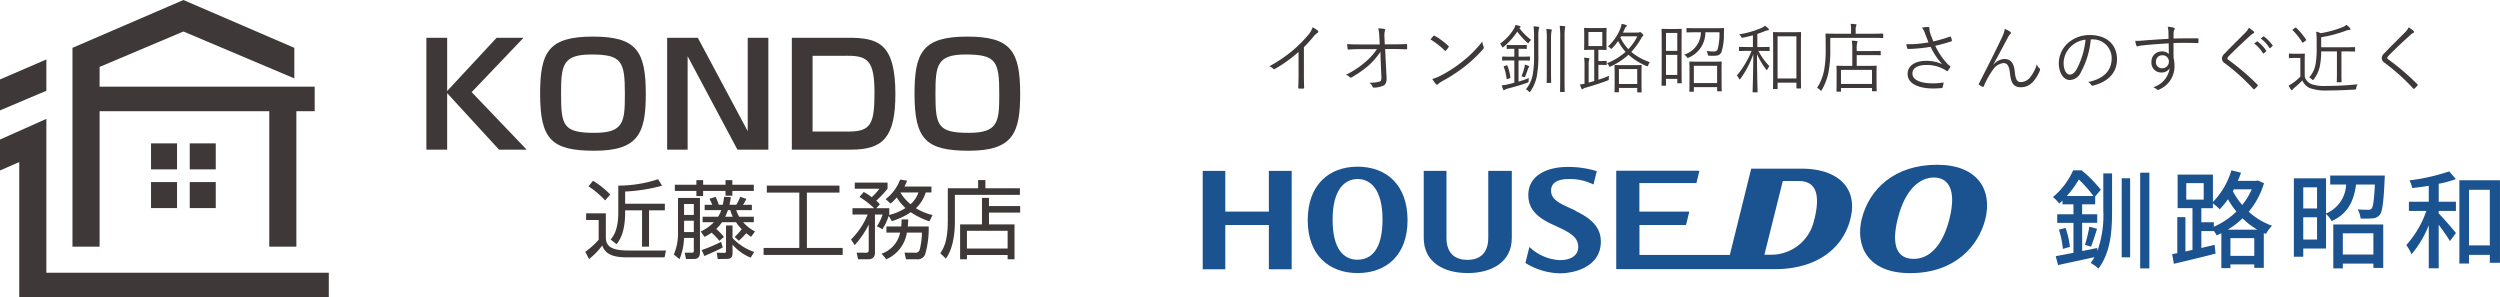
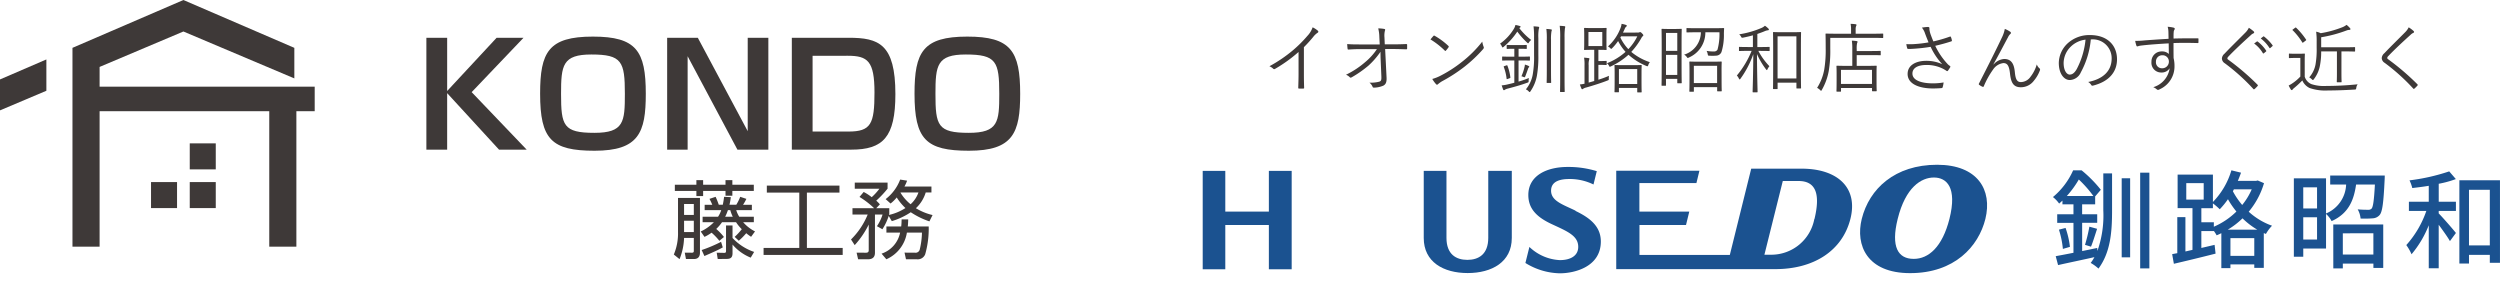
<svg xmlns="http://www.w3.org/2000/svg" width="365.232" height="43.435" viewBox="0 0 365.232 43.435">
  <g transform="translate(-114.602 -4949.682)">
    <g transform="translate(0 -2040)">
      <path d="M344.775,7020.46c-1.812-.885-3.572-1.406-3.572-2.917s1.583-1.708,2.677-1.708a7.85,7.85,0,0,1,3.52.8l.48-1.948a14.023,14.023,0,0,0-4.282-.614c-2.927,0-5.718,1.2-5.718,4.1,0,1.958,1.177,3.208,3.416,4.25s3.875,1.677,3.875,3.323c0,1.333-1.177,1.937-2.677,1.937a6.907,6.907,0,0,1-4.458-1.927l-.583,2.344a9.852,9.852,0,0,0,5.041,1.51c2.084,0,5.979-.916,5.979-4.646,0-2.406-1.916-3.6-3.7-4.468" fill="#1b5290" />
      <path d="M332.026,7014.648v9.781c0,2.416-1.417,3.218-3.053,3.218s-3.052-.8-3.052-3.218v-9.781H322.6v9.8c0,3.52,2.895,5.125,6.416,5.125s6.448-1.6,6.448-5.125v-9.8Z" fill="#1b5290" />
-       <path d="M312.942,7014.033c-4.166,0-7.291,2.635-7.291,7.812s3.177,7.73,7.291,7.73,7.292-2.542,7.292-7.73-3.125-7.812-7.292-7.812m0,13.594c-1.989,0-3.656-1.479-3.656-5.865s1.761-5.927,3.656-5.927,3.636,1.542,3.636,5.917-1.646,5.864-3.636,5.864" fill="#1b5290" />
      <path d="M397.6,7013.752c-6.167,0-9.917,3.51-11.01,7.916-.948,3.834.76,7.917,7.062,7.917,6.51,0,10-3.906,11-7.917,1.042-4.229-1.115-7.916-7.052-7.916m-3.427,13.75c-2.271,0-3.354-1.729-2.333-5.834,1.145-4.635,3.447-6.052,5.291-6.052s3.438,1.417,2.271,6.052c-1.042,4.1-3.052,5.834-5.208,5.834" fill="#1b5290" />
      <path d="M377.806,7014.325h-7.364l-3.125,12.6h-13.2v-4.375h6.8l.479-1.959h-7.291v-4.166h8.333l.437-1.8H350.723V7029h23.229c5.615,0,9.771-2.657,10.969-7.292s-1.906-7.385-7.115-7.385m1.855,7.364a6.4,6.4,0,0,1-6.25,5.208h-1.042l2.687-10.77h2.3c2.553,0,3.2,1.927,2.334,5.531" fill="#1b5290" />
      <path d="M299.974,7014.647v5.948h-6.365v-5.948h-3.3v14.375h3.3v-6.469h6.365v6.469h3.333v-14.375Z" fill="#1b5290" />
      <path d="M2.406-9.357a14.5,14.5,0,0,0,1.75-2.406A17.133,17.133,0,0,1,6.28-9.357ZM7.733-7.264a15.6,15.6,0,0,1-.859,5.936l-.031-.437c-.734.156-1.484.312-2.2.453V-5.436h2.2v-1.25H4.64V-8.139H6.545V-9.295l.828-.969a18.458,18.458,0,0,0-2.812-2.843H3.327A10.764,10.764,0,0,1,.375-9.2a4.408,4.408,0,0,1,.906.953c.172-.141.328-.3.484-.437v.547H3.374v1.453H1v1.25H3.374v4.374C2.39-.859,1.5-.7.781-.562l.344,1.3C2.593.406,4.561,0,6.436-.422a5.991,5.991,0,0,1-.547.844,6.088,6.088,0,0,1,1.14.828c1.8-2.437,1.984-5.5,1.984-8.5v-5.405H7.733ZM1.25-4.437a13.255,13.255,0,0,1,.578,2.812l1.031-.3a12.485,12.485,0,0,0-.64-2.765ZM5.936-1.953c.281-.672.594-1.7.89-2.609L5.7-4.874a23.537,23.537,0,0,1-.64,2.656ZM10.42-.391h1.234V-11.95H10.42Zm2.7-12.372V1.218h1.343V-12.763ZM25.916-4.437a11.481,11.481,0,0,0,2.156-1.656,10.953,10.953,0,0,0,2.156,1.656Zm.391,3.827V-3.2H29.79V-.609ZM23.885-5.514H22.058V-7.576h1.687v-.7a9.731,9.731,0,0,1,1,.859,11.628,11.628,0,0,0,1.2-1.468,12.31,12.31,0,0,0,1.234,1.8,10.751,10.751,0,0,1-3.3,2.218Zm-4.03-5.717H22.4v2.406H19.855Zm9.56.906a9.691,9.691,0,0,1-1.39,2.281,11.047,11.047,0,0,1-1.359-2l.141-.281Zm.875-1.3-.25.062H27.385c.172-.391.328-.8.469-1.2l-1.406-.344a11.133,11.133,0,0,1-2.7,4.624v-4H18.59v4.905h2.171v6.092L19.73-1.25V-6.264H18.543V-1q-.4.07-.75.141l.25,1.406C19.73.156,22-.391,24.135-.937l-.141-1.281-1.937.453V-4.233h1.828v-.016a5.308,5.308,0,0,1,.406.64c.234-.094.453-.2.687-.312V1.187h1.328V.64H29.79v.5h1.39V-3.937l.312.125a5.719,5.719,0,0,1,.89-1.2,10.062,10.062,0,0,1-3.405-2.046,11.625,11.625,0,0,0,2.234-4.171Zm16.9,7.717V-.8H42.725V-3.905ZM41.335,1.218h1.39v-.7h4.468v.64H48.63V-5.2h-7.3ZM36.945-3V-6.249H38.96V-3Zm2.015-7.623V-7.53H36.945v-3.093Zm1.921-1.718v1.312h2.328A4.773,4.773,0,0,1,40.272-6.8v-5.139h-4.7V-.484h1.375v-1.2h3.327V-6.733a3.71,3.71,0,0,1,.812,1.047c2.468-1.109,3.249-3.031,3.577-5.343h2.749c-.125,2.328-.266,3.265-.484,3.515a.632.632,0,0,1-.516.172c-.25,0-.859,0-1.515-.062a3.291,3.291,0,0,1,.422,1.343,14.936,14.936,0,0,0,1.765-.031,1.423,1.423,0,0,0,1.031-.5c.391-.469.562-1.812.719-5.171.016-.2.016-.578.016-.578Zm15.856,1.2a14.839,14.839,0,0,0,2.5-.687l-.969-1.125a29.062,29.062,0,0,1-5.8,1.312,5.764,5.764,0,0,1,.406,1.125c.765-.094,1.593-.187,2.406-.328v2.328H52.379V-7.17h2.546A14.5,14.5,0,0,1,52-2.187a7.233,7.233,0,0,1,.765,1.343,15.242,15.242,0,0,0,2.515-4.233V1.2h1.453V-5.155c.609.828,1.328,1.828,1.64,2.39l.875-1.187c-.359-.469-1.906-2.249-2.515-2.859V-7.17h2.515V-8.514H56.737Zm4.421,9v-8.123H64.2V-2.14Zm-1.406-9.513V.516h1.406V-.75H64.2V.406h1.484v-12.06Z" transform="translate(414.146 7027.671)" fill="#1b5290" />
      <path d="M6.457-5.8A19.9,19.9,0,0,0,7.832-7.315,2.655,2.655,0,0,1,8.448-7.9a.177.177,0,0,0,.044-.308A3.356,3.356,0,0,0,7.733-8.7a3.434,3.434,0,0,1-.759,1.243A18.511,18.511,0,0,1,4.84-5.335,20.277,20.277,0,0,1,1.419-3.014a1.968,1.968,0,0,1,.55.352.189.189,0,0,0,.253.044A20.966,20.966,0,0,0,5.676-5.1v3.256c0,.638-.022,1.3-.044,1.958,0,.1.022.132.11.132a6.171,6.171,0,0,0,.638,0c.088,0,.121-.033.11-.132-.022-.7-.033-1.331-.033-1.991Zm11.2,1.507L17.776-1.5c.022.561-.066.671-.341.748a4.817,4.817,0,0,1-1.408.132,1.465,1.465,0,0,1,.462.6c.033.1.077.132.22.132a3.725,3.725,0,0,0,1.342-.286c.341-.176.517-.484.484-1.166l-.209-4.191h1.089c.671,0,1.243.022,1.98.044.1,0,.143-.033.143-.121v-.539c0-.077-.044-.11-.143-.11-.737.033-1.276.044-1.991.044H18.271l-.044-1.023a3.011,3.011,0,0,1,.066-.968c.055-.11.055-.22-.066-.253a4.825,4.825,0,0,0-.913-.088,5.461,5.461,0,0,1,.165,1.276L17.534-6.2H14.751c-.638,0-1.3,0-1.969-.055.011.22.033.517.055.66.011.11.044.154.132.143.594-.044,1.221-.066,1.793-.066h2.365A8.893,8.893,0,0,1,15.389-3.6a12.567,12.567,0,0,1-2.783,1.826,1.581,1.581,0,0,1,.539.352c.088.1.165.1.319.011a16.019,16.019,0,0,0,2.431-1.7,11.277,11.277,0,0,0,1.749-2.013Zm7.293-2.64A11.421,11.421,0,0,1,27.038-5.3c.077.077.11.066.176-.011a4.438,4.438,0,0,0,.374-.473c.055-.088.044-.132-.033-.209a10.148,10.148,0,0,0-1.98-1.463.133.133,0,0,0-.2.022C25.256-7.3,25.091-7.106,24.948-6.93Zm.264,5.775a4.129,4.129,0,0,0,.539.748.18.18,0,0,0,.3.011,4.1,4.1,0,0,1,.6-.429,22.844,22.844,0,0,0,3.3-2.145A20.307,20.307,0,0,0,32.626-5.5c.132-.154.143-.242.077-.385a3.292,3.292,0,0,1-.187-.726,17.167,17.167,0,0,1-2.97,2.959,18.672,18.672,0,0,1-3.179,2.046A6.136,6.136,0,0,1,25.212-1.155Zm14.267-3.19c0-.077-.011-.088-.088-.088s-.319.022-1.144.022h-.429V-5.566h.165c.693,0,.891.022.946.022.077,0,.088-.011.088-.088v-.407c0-.077-.011-.088-.088-.088-.055,0-.253.022-.946.022h-.869c-.693,0-.88-.022-.946-.022s-.088.011-.088.088v.407c0,.077.011.088.088.088s.253-.022.946-.022H37.2v1.155h-.55c-.825,0-1.078-.022-1.144-.022s-.088.011-.088.088v.418c0,.077.011.088.088.088s.319-.022,1.144-.022h.55V-.605c-.275.077-.55.143-.836.209a5.6,5.6,0,0,1-1.012.176c.066.2.132.407.209.594.033.088.077.11.132.11a.25.25,0,0,0,.132-.066,1.3,1.3,0,0,1,.407-.165c1.2-.319,1.991-.539,2.849-.858.2-.066.209-.066.209-.275a2.478,2.478,0,0,1,.033-.418,12.322,12.322,0,0,1-1.507.528V-3.861h.429c.825,0,1.078.022,1.144.022s.088-.011.088-.088ZM43.9-1.122c0,1.2-.022,1.716-.022,1.782s.011.088.077.088h.517c.077,0,.088-.011.088-.088s-.022-.583-.022-1.782V-7.183a10.226,10.226,0,0,1,.055-1.375.89.89,0,0,0,.044-.209c0-.055-.044-.088-.11-.1-.187-.022-.44-.044-.7-.055a12.366,12.366,0,0,1,.077,1.76ZM40.084-4.653a14.731,14.731,0,0,1-.2,2.871,4.661,4.661,0,0,1-1,2.145,1.186,1.186,0,0,1,.407.286c.066.077.11.11.143.11s.088-.044.143-.143A5.817,5.817,0,0,0,40.5-1.639a16.009,16.009,0,0,0,.209-3.014V-7.117a6.392,6.392,0,0,1,.066-1.342.84.84,0,0,0,.055-.231c0-.055-.066-.088-.132-.1-.209-.022-.44-.044-.693-.055a12.325,12.325,0,0,1,.077,1.7Zm1.859,2.2c0,1.21-.022,1.738-.022,1.793,0,.077.011.088.088.088h.484c.077,0,.088-.011.088-.088,0-.055-.022-.583-.022-1.793V-6.875A6.576,6.576,0,0,1,42.625-8.1a.987.987,0,0,0,.055-.209c0-.044-.055-.077-.121-.088a5.308,5.308,0,0,0-.682-.066,10.768,10.768,0,0,1,.066,1.595Zm-2.277-4.4A9.234,9.234,0,0,1,37.928-8.58a.3.3,0,0,1,.088-.077q.1-.066.1-.132c0-.033-.044-.077-.11-.1a4.287,4.287,0,0,0-.649-.154,1.766,1.766,0,0,1-.231.572,7.218,7.218,0,0,1-2.013,2.156,1.376,1.376,0,0,1,.253.385c.044.11.077.165.121.165s.077-.033.154-.088a10.15,10.15,0,0,0,1.991-2.222,11.5,11.5,0,0,0,1.43,1.6c.077.077.121.11.154.11s.077-.055.143-.165A1.413,1.413,0,0,1,39.666-6.853ZM35.75-3.036c-.1.033-.121.055-.088.132a7.063,7.063,0,0,1,.407,1.694c.011.088.033.1.143.055l.275-.1c.132-.044.143-.066.132-.143a6.84,6.84,0,0,0-.429-1.694c-.033-.088-.055-.077-.154-.044Zm3.63.088c0-.044-.022-.066-.1-.11a2.964,2.964,0,0,0-.539-.2,1.74,1.74,0,0,1-.066.407,7.306,7.306,0,0,1-.44,1.309.973.973,0,0,1,.286.088c.187.077.209.077.286-.1.154-.4.286-.759.385-1.056.044-.132.066-.187.121-.231A.134.134,0,0,0,39.38-2.948Zm10.1-.264h.374c.495,0,.693.022.748.022.077,0,.088-.011.088-.088v-.429c0-.077-.011-.088-.088-.088-.055,0-.253.022-.748.022h-.374V-5.412h.077c.737,0,.968.022,1.023.022.088,0,.1-.011.1-.088,0-.055-.022-.286-.022-.935V-7.579c0-.649.022-.88.022-.946s-.011-.088-.1-.088c-.055,0-.286.022-1.023.022H48.51c-.726,0-.968-.022-1.034-.022s-.088.011-.088.088.022.3.022.946v1.166c0,.649-.022.88-.022.935,0,.077.011.088.088.088s.308-.022,1.034-.022h.363V-.858l-.814.231V-3.146a2.374,2.374,0,0,1,.055-.77.587.587,0,0,0,.055-.2c0-.044-.044-.077-.121-.088-.2-.022-.418-.055-.66-.066a5.679,5.679,0,0,1,.066,1.122V-.462a5.817,5.817,0,0,1-.682.11c.066.187.143.4.231.594.033.066.066.1.11.1a.194.194,0,0,0,.143-.066A1.206,1.206,0,0,1,47.674.1C48.84-.231,49.929-.583,50.8-.924c.209-.077.209-.077.2-.308a1.563,1.563,0,0,1,.033-.385,15.394,15.394,0,0,1-1.551.572Zm.572-2.75H48.026V-8.019H50.05Zm5.731,3.9c0-.715.022-.979.022-1.045s-.011-.088-.088-.088-.341.022-1.188.022H53.108c-.836,0-1.122-.022-1.188-.022s-.088.011-.088.088.022.33.022,1.155v.836c0,1.518-.022,1.76-.022,1.826s.011.077.088.077h.473c.077,0,.088-.011.088-.077V.154h2.673V.726c0,.066.011.077.088.077h.473c.077,0,.088-.011.088-.077s-.022-.3-.022-1.837ZM55.154-.418H52.481V-2.6h2.673ZM53.075-7.931c.088-.187.176-.363.264-.572a.68.68,0,0,1,.2-.286.187.187,0,0,0,.088-.143c0-.055-.022-.077-.1-.11a3.376,3.376,0,0,0-.66-.165,2.347,2.347,0,0,1-.143.583,6.881,6.881,0,0,1-1.848,2.717,1.074,1.074,0,0,1,.319.231c.077.077.11.121.154.121s.077-.033.154-.11A7.241,7.241,0,0,0,52.36-6.7a7.443,7.443,0,0,0,1.089,1.584,8.957,8.957,0,0,1-2.717,1.661,1.242,1.242,0,0,1,.286.341c.055.132.088.176.132.176a.519.519,0,0,0,.154-.055,10.365,10.365,0,0,0,2.574-1.7,9.141,9.141,0,0,0,2.585,1.628.706.706,0,0,0,.176.055c.055,0,.088-.044.132-.176A1.2,1.2,0,0,1,57-3.608a8.388,8.388,0,0,1-2.717-1.5,10.408,10.408,0,0,0,1.474-2.024c.088-.154.11-.209.187-.253a.178.178,0,0,0,.1-.154c0-.066-.055-.143-.187-.275-.143-.154-.2-.187-.275-.187a.163.163,0,0,0-.1.022.557.557,0,0,1-.264.044Zm2.09.55a7.263,7.263,0,0,1-1.309,1.87A6.579,6.579,0,0,1,52.69-7.216l.1-.165Zm6.468,1.265c0-1.716.022-2.222.022-2.277,0-.077-.011-.088-.088-.088s-.275.022-.957.022h-.869c-.671,0-.88-.022-.946-.022s-.088.011-.088.088c0,.055.022.594.022,2.629V-3.74c0,2.915-.022,3.432-.022,3.487,0,.077.011.088.088.088h.473c.077,0,.088-.011.088-.088v-.913h1.65v.55c0,.077.011.088.088.088h.473c.077,0,.088-.011.088-.088,0-.055-.022-.539-.022-3.311Zm-.627,4.367h-1.65V-4.675h1.65Zm0-3.509h-1.65V-7.876h1.65Zm6.468,2.8c0-.814.022-1.089.022-1.144,0-.088-.011-.1-.1-.1-.055,0-.374.022-1.32.022H64.2c-.957,0-1.276-.022-1.342-.022s-.088.011-.088.1c0,.055.022.33.022,1.3v.957c0,1.639-.022,1.9-.022,1.969s.011.088.088.088h.484c.077,0,.088-.011.088-.088V.033h3.4V.561c0,.077.011.088.1.088H67.4c.088,0,.1-.011.1-.088,0-.055-.022-.33-.022-1.947ZM66.825-.561h-3.4V-3.08h3.4Zm-2.97-8.008c-1.034,0-1.364-.022-1.419-.022-.077,0-.088.011-.088.088v.462c0,.077.011.088.088.088.055,0,.385-.022,1.419-.022h.6a3.462,3.462,0,0,1-2.453,3.267,1.137,1.137,0,0,1,.374.319c.077.11.11.165.165.165A.383.383,0,0,0,62.7-4.29a3.975,3.975,0,0,0,2.409-3.685h2.057a8.6,8.6,0,0,1-.286,2.541.584.584,0,0,1-.528.264,6.151,6.151,0,0,1-1.067-.088,1.343,1.343,0,0,1,.165.473c.044.209.044.231.264.231a6.38,6.38,0,0,0,1.023-.011.86.86,0,0,0,.726-.528A8.4,8.4,0,0,0,67.815-7.8c.011-.22.011-.451.033-.693,0-.077-.022-.1-.1-.1-.055,0-.407.022-1.441.022ZM79.068-5.577c0-1.771.022-2.288.022-2.343,0-.077-.011-.088-.088-.088-.055,0-.352.022-1.221.022H76.3c-.869,0-1.155-.022-1.221-.022s-.088.011-.088.088c0,.055.022.583.022,2.618v2.035c0,2.937-.022,3.432-.022,3.5s.011.088.088.088h.495c.077,0,.088-.011.088-.088V-.616h2.75V.143c0,.077.011.088.088.088H79c.077,0,.088-.011.088-.088,0-.055-.022-.55-.022-3.443Zm-.66,4.345h-2.75V-7.381h2.75ZM74.5-5.753c0-.077-.011-.088-.088-.088s-.352.022-1.309.022h-.4V-7.733c.374-.132.726-.253,1.034-.385a1.711,1.711,0,0,1,.473-.143c.121-.011.176-.033.176-.1s-.022-.11-.1-.187a3.729,3.729,0,0,0-.473-.385,1.749,1.749,0,0,1-.495.319,13.361,13.361,0,0,1-3.267.935,1.292,1.292,0,0,1,.264.33c.1.187.1.187.319.154.495-.1.968-.209,1.419-.341v1.716h-.649c-.946,0-1.243-.022-1.309-.022s-.077.011-.077.088v.429c0,.077,0,.088.077.088s.363-.022,1.309-.022h.462a13.715,13.715,0,0,1-2.156,3.6,1.69,1.69,0,0,1,.3.451c.044.077.077.121.11.121s.077-.044.121-.11a13.936,13.936,0,0,0,1.87-3.586c-.011,2.849-.1,5.324-.1,5.489,0,.077.011.088.088.088h.55c.077,0,.088-.011.088-.088,0-.165-.077-2.585-.088-5.5a11.181,11.181,0,0,0,1.32,2.233c.055.066.088.11.121.11s.055-.044.1-.132a1.982,1.982,0,0,1,.275-.44,9.8,9.8,0,0,1-1.617-2.233h.253c.957,0,1.243.022,1.309.022s.088-.011.088-.088Zm16.225.583c0-.077-.011-.088-.088-.088-.055,0-.352.022-1.287.022H87.219V-5.5a3.721,3.721,0,0,1,.055-.88.562.562,0,0,0,.066-.22c0-.044-.055-.077-.132-.088a5.241,5.241,0,0,0-.7-.066,8.172,8.172,0,0,1,.066,1.276v2.409h-.737c-1.056,0-1.419-.022-1.485-.022S84.26-3.08,84.26-3s.022.308.022,1.089v.77c0,1.463-.022,1.694-.022,1.76s.011.077.088.077h.5c.066,0,.077,0,.077-.077V.165h4.532V.55c0,.077.011.088.088.088h.506c.077,0,.088-.011.088-.088,0-.055-.022-.3-.022-1.738v-.869c0-.638.022-.891.022-.946,0-.077-.011-.088-.088-.088s-.429.022-1.5.022H87.219V-4.642h2.134c.935,0,1.232.022,1.287.022.077,0,.088-.011.088-.088ZM89.452-.429H84.92V-2.486h4.532ZM91.091-7.7c0-.077-.011-.088-.077-.088s-.429.022-1.54.022H87.065v-.561a1.44,1.44,0,0,1,.055-.528.389.389,0,0,0,.066-.209c0-.044-.044-.077-.132-.088a4.875,4.875,0,0,0-.726-.055,4.39,4.39,0,0,1,.066.891v.55H84.315c-1.1,0-1.507-.022-1.562-.022-.077,0-.088.011-.088.088s.022.638.022,2.035a17.378,17.378,0,0,1-.209,3.124A7.436,7.436,0,0,1,81.433.143a1.683,1.683,0,0,1,.44.319c.077.077.121.121.143.121s.055-.055.11-.143a8.634,8.634,0,0,0,1-2.717,17.469,17.469,0,0,0,.231-3.3V-7.161h6.116c1.111,0,1.474.022,1.54.022s.077-.011.077-.088Zm6.622,1.2a18.412,18.412,0,0,1-2.156.253,8.992,8.992,0,0,1-1.089,0,3.342,3.342,0,0,0,.121.572c.033.088.055.132.132.132.275.011.605-.011.935-.033.759-.055,1.518-.132,2.365-.275a9.673,9.673,0,0,0,1.694,2.541,5.449,5.449,0,0,0-2.332-.495c-1.518,0-2.728.638-2.728,1.914,0,1.474,1.694,2.123,3.707,2.123.484,0,1.067-.033,1.265-.055.088-.022.11-.033.143-.11a3.725,3.725,0,0,0,.143-.715,8.7,8.7,0,0,1-1.584.132c-1.606,0-2.97-.418-2.97-1.43,0-.781.726-1.254,2.046-1.254a5.226,5.226,0,0,1,2.5.594c.132.077.253.143.4.242.066.044.088.066.132.066s.088-.044.143-.11c.077-.11.209-.308.286-.44a.222.222,0,0,0,.033-.121c0-.033-.022-.066-.077-.1a1.8,1.8,0,0,1-.3-.242A10.472,10.472,0,0,1,98.692-6c.891-.209,1.694-.429,2.376-.66.055-.022.066-.066.055-.143a2.31,2.31,0,0,0-.143-.484c-.033-.077-.088-.077-.154-.055a19.2,19.2,0,0,1-2.409.7c-.143-.341-.242-.594-.363-.924a3.753,3.753,0,0,1-.2-.737,1.331,1.331,0,0,1-.011-.286c0-.1-.077-.165-.231-.165a6.731,6.731,0,0,0-.869.1,2.648,2.648,0,0,1,.462.858C97.4-7.271,97.526-6.963,97.713-6.5Zm9.482,3.2c.649-1.155,1.386-2.563,2.145-3.982a1.423,1.423,0,0,1,.33-.451.19.19,0,0,0-.022-.319,4.021,4.021,0,0,0-.792-.418,4.835,4.835,0,0,1-.429,1.265c-.759,1.617-1.925,3.938-3.344,6.71-.044.077-.044.132.022.187a2.156,2.156,0,0,0,.484.286c.1.044.154.033.2-.077A12.356,12.356,0,0,1,107.14-2.53a2.111,2.111,0,0,1,1.518-.946c.583,0,.836.429.957,1.54.143,1.342.517,1.991,1.573,1.991a2.374,2.374,0,0,0,1.925-.968,5,5,0,0,0,.869-1.5c.044-.132.033-.22-.055-.286a1.408,1.408,0,0,1-.4-.583,5.305,5.305,0,0,1-.924,1.815A1.757,1.757,0,0,1,111.2-.7c-.616,0-.792-.539-.88-1.474-.11-1.111-.462-1.9-1.551-1.9a2.241,2.241,0,0,0-1.551.8Zm14.432-3.641a2.751,2.751,0,0,1,2.838,2.783c0,1.837-1.254,3.014-3.432,3.443a1.279,1.279,0,0,1,.429.407.218.218,0,0,0,.286.121c2.387-.6,3.5-2.046,3.5-3.839,0-2.1-1.463-3.542-3.927-3.542a4.69,4.69,0,0,0-3.3,1.221A4,4,0,0,0,116.743-3.5c0,1.6.781,2.5,1.606,2.5a1.834,1.834,0,0,0,1.617-1.133,12.28,12.28,0,0,0,1.452-4.807Zm-.979.044a11.68,11.68,0,0,1-1.287,4.3c-.319.561-.649.8-1.023.8-.4,0-.891-.517-.891-1.716A3.41,3.41,0,0,1,118.5-5.885,3.706,3.706,0,0,1,120.648-6.9Zm16.5-.077c0-.11-.022-.121-.121-.121-1.221,0-2.3,0-3.52.033,0-.484,0-.693.022-.935a.644.644,0,0,1,.077-.3.41.41,0,0,0,.077-.2c0-.077-.077-.132-.2-.165a5.551,5.551,0,0,0-.836-.121,2.919,2.919,0,0,1,.11.737c.011.352.011.572.022,1.023-1.463.088-2.6.165-3.487.231a9.839,9.839,0,0,1-1.386.066,3.581,3.581,0,0,0,.176.7.129.129,0,0,0,.132.11c.088,0,.22-.077.484-.11,1.045-.132,2.53-.242,4.1-.33.011.517.011,1.012.022,1.551a1.388,1.388,0,0,0-1.034-.374,1.474,1.474,0,0,0-1.507,1.529,1.418,1.418,0,0,0,1.452,1.551,1.361,1.361,0,0,0,1.21-.627,3.384,3.384,0,0,1-2.4,2.772,1.637,1.637,0,0,1,.506.308.319.319,0,0,0,.2.088.577.577,0,0,0,.253-.1,3.643,3.643,0,0,0,2.145-3.4,4.694,4.694,0,0,0-.132-1.155c-.011-.737-.011-1.5-.011-2.189,1.243-.044,2.321-.033,3.5,0,.11,0,.143-.011.143-.11Zm-5.3,2.354a.919.919,0,0,1,.979.935.97.97,0,0,1-1,.968.87.87,0,0,1-.891-.946A.908.908,0,0,1,131.846-4.62Zm12.661-4.015a2.582,2.582,0,0,1-.484.682c-.979.99-2.178,2.156-3.069,3.1a1.017,1.017,0,0,0-.385.715.861.861,0,0,0,.429.693A29.271,29.271,0,0,1,145.145.286c.077.1.121.088.209.022a4.973,4.973,0,0,0,.418-.418c.088-.11.066-.132-.011-.22a35.5,35.5,0,0,0-4.246-3.63c-.1-.066-.143-.121-.143-.2a.415.415,0,0,1,.154-.275c.825-.88,2.167-2.123,3.245-3.1a1.321,1.321,0,0,1,.407-.286.163.163,0,0,0,.11-.143.232.232,0,0,0-.077-.143A5.083,5.083,0,0,0,144.507-8.635Zm.77,2.3a4.749,4.749,0,0,1,1.276,1.408.088.088,0,0,0,.143.022l.319-.264a.079.079,0,0,0,.022-.121,5.338,5.338,0,0,0-1.243-1.331.085.085,0,0,0-.11-.011Zm.968-.737A5.254,5.254,0,0,1,147.51-5.7c.044.066.088.066.132.022l.3-.264c.055-.044.066-.077.033-.132a6.322,6.322,0,0,0-1.254-1.287c-.044-.033-.077-.022-.121.011ZM160.028-5.72c0-.077-.011-.088-.088-.088-.055,0-.385.022-1.4.022h-3.465V-7.249a19.225,19.225,0,0,0,3.729-1,1.3,1.3,0,0,1,.418-.077c.088-.011.132-.066.132-.11s-.011-.077-.066-.143a3.536,3.536,0,0,0-.506-.484,2.435,2.435,0,0,1-.561.33,15.414,15.414,0,0,1-3.212.891,2.661,2.661,0,0,0-.671-.22,9.783,9.783,0,0,1,.077,1.408v.946a12.743,12.743,0,0,1-.165,2.42,3.906,3.906,0,0,1-.924,1.9,1.539,1.539,0,0,1,.374.275c.077.077.121.11.165.11s.077-.033.143-.121a4.7,4.7,0,0,0,.847-1.793,10.4,10.4,0,0,0,.22-2.266h2.3v3.157c0,.847-.022,1.2-.022,1.265s.011.088.088.088h.528c.077,0,.088-.011.088-.088s-.022-.418-.022-1.265V-5.181h.506c1.012,0,1.342.022,1.4.022.077,0,.088-.011.088-.088Zm-7.359,1.969c0-.682.022-.968.022-1.023,0-.077-.011-.088-.088-.088-.055,0-.22.022-.792.022h-.594c-.572,0-.715-.022-.77-.022-.077,0-.088.011-.088.088v.484c0,.077.011.088.088.088.055,0,.2-.022.77-.022h.814v2.717a6.532,6.532,0,0,1-1.034.9,5.411,5.411,0,0,1-.671.407,4.081,4.081,0,0,0,.319.583.159.159,0,0,0,.132.088c.044,0,.088-.022.132-.1a1.534,1.534,0,0,1,.231-.22,14.061,14.061,0,0,0,1.177-1.089,2.232,2.232,0,0,0,1.056,1.1,7.008,7.008,0,0,0,2.706.363c1.111,0,2.431-.044,3.861-.132.22-.011.22-.022.264-.253a1.1,1.1,0,0,1,.2-.517,45.879,45.879,0,0,1-4.587.242,5.834,5.834,0,0,1-2.189-.275,1.733,1.733,0,0,1-.957-1.078Zm-1.683-4.675c-.121.088-.143.11-.066.165a9.4,9.4,0,0,1,1.386,1.749c.055.088.066.088.209-.022l.275-.209c.11-.088.121-.1.077-.165a10.258,10.258,0,0,0-1.441-1.727c-.066-.055-.088-.055-.187.022ZM167.86-8.7a2.582,2.582,0,0,1-.484.682c-.979.99-2.178,2.156-3.069,3.1a1.017,1.017,0,0,0-.385.715.861.861,0,0,0,.429.693A29.272,29.272,0,0,1,168.5.22c.077.1.121.088.209.022a4.973,4.973,0,0,0,.418-.418c.088-.11.066-.132-.011-.22a35.506,35.506,0,0,0-4.246-3.63c-.1-.066-.143-.121-.143-.2a.415.415,0,0,1,.154-.275c.825-.88,2.167-2.123,3.245-3.1a1.321,1.321,0,0,1,.407-.286.163.163,0,0,0,.11-.143.232.232,0,0,0-.077-.143A5.085,5.085,0,0,0,167.86-8.7Z" transform="translate(298.635 7002.374)" fill="#3e3938" />
    </g>
    <g transform="translate(0 -2040)">
      <path d="M187.155,6995.2h3.932l-7.577,7.943,8.034,8.4h-4.039l-7.576-8.255v8.255h-3.036V6995.2h3.036v7.777Z" fill="#3e3938" />
      <path d="M208.948,7003.389c0,5.682-1.028,8.315-7.491,8.315-6.287,0-7.948-1.659-7.948-8.337,0-6.077,1.223-8.338,7.708-8.338C207.572,6995.029,208.948,6997.126,208.948,7003.389ZM201,6997.643c-4.214,0-4.432,1.577-4.432,5.746,0,4.646.327,5.7,4.87,5.7,4.321,0,4.453-1.617,4.453-5.7C205.89,6998.659,205.453,6997.643,201,6997.643Z" fill="#3e3938" />
      <path d="M216.546,6995.2l7.292,13.647V6995.2h3.015v16.344h-4.519l-7.273-13.648v13.648h-2.992V6995.2Z" fill="#3e3938" />
      <path d="M238.6,6995.2c4.368,0,6.812.891,6.812,8.233,0,6.306-1.811,8.111-6.462,8.111h-8.668V6995.2Zm-5.285,2.633V7008.9h5.243c3.295,0,3.8-1.12,3.8-5.7,0-4.6-.983-5.371-3.908-5.371Z" fill="#3e3938" />
      <path d="M263.643,7003.389c0,5.682-1.025,8.315-7.489,8.315-6.286,0-7.947-1.659-7.947-8.337,0-6.077,1.223-8.338,7.708-8.338C262.27,6995.029,263.643,6997.126,263.643,7003.389Zm-7.947-5.746c-4.214,0-4.431,1.577-4.431,5.746,0,4.646.326,5.7,4.87,5.7,4.321,0,4.453-1.617,4.453-5.7C260.588,6998.659,260.151,6997.643,255.7,6997.643Z" fill="#3e3938" />
-       <path d="M203.112,7020.844v3.534c0,1.449,1.109,1.9,3.319,1.9H211.9l-.213,1h-5.217c-1.286,0-3.308,0-3.882-1.736a9.963,9.963,0,0,1-1.936,1.985l-.536-1.073a10.764,10.764,0,0,0,1.947-1.748v-2.883h-1.834v-.975Zm-.1-1.883a13.46,13.46,0,0,0-2.435-2.06l.661-.811a12.389,12.389,0,0,1,2.51,2.009Zm2.92.486h5.8v.961h-2.31v5.306H208.4v-5.306h-2.472v.351c0,2.944-.836,4.067-1.249,4.6l-.861-.674c.412-.536,1.111-1.435,1.111-3.943V7016.8a18.766,18.766,0,0,0,5.817-.935l.575.948a24.441,24.441,0,0,1-5.393.849Z" fill="#3e3938" />
      <path d="M216.861,7018.6v7.99c0,.923-.673.935-.911.935h-1.135l-.175-.935,1.048.011c.275,0,.275-.161.275-.285v-1.874H214.54a9.023,9.023,0,0,1-.661,3.1l-.837-.675a7.931,7.931,0,0,0,.612-3.308V7018.6Zm.463-2.6v.675h3.27V7016h1v.675h3.134v.9h-3.134v.7h-1v-.7h-3.27v.75h-.985v-.75h-3.147v-.9h3.147V7016Zm-1.361,3.483H214.54v1.6h1.423Zm0,2.448H214.54v1.659h1.423Zm3.732,2.932a8.654,8.654,0,0,0-1.136-1.187,6.5,6.5,0,0,1-1.035.611l-.55-.785a6.656,6.656,0,0,0,1.924-1.36h-1.649v-.8h2.259a4.018,4.018,0,0,0,.462-.959h-2.422v-.785h1.112a6.664,6.664,0,0,0-.412-.863l.9-.3a10.9,10.9,0,0,1,.462,1.162h.587a11.709,11.709,0,0,0,.188-1.162l.984.049a7.994,7.994,0,0,1-.2,1.113h1a7.31,7.31,0,0,0,.575-1.162l.9.3a7.06,7.06,0,0,1-.486.863h1.286v.785h-2.284a4.227,4.227,0,0,0,.437.959h2.135v.8h-1.562a5.673,5.673,0,0,0,1.735,1.348l-.573.786a6.617,6.617,0,0,1-.711-.524,9.335,9.335,0,0,1-1.087,1.1l-.6-.563a9.4,9.4,0,0,0,1.037-1.122,5.986,5.986,0,0,1-.838-1.023h-2.047a6.171,6.171,0,0,1-.848.986,7.889,7.889,0,0,1,1.124,1.174Zm-2.584,1.348a20.459,20.459,0,0,0,2.833-1.2l.251.813c-.662.386-1.772.86-2.684,1.262Zm4.508.474c0,.787-.476.824-.95.824l-1.211.012-.15-.924,1.075.026c.162,0,.286-.011.286-.276v-3.731h.95v1.835a7.7,7.7,0,0,0,3.157,2.034l-.5.836a6.87,6.87,0,0,1-2.656-1.909Zm-.676-6.3a6.043,6.043,0,0,1-.4.959h1.111a5.657,5.657,0,0,1-.363-.959Z" fill="#3e3938" />
      <path d="M237.242,7016.8v1.024h-4.758v8.077h5.229v1.023H226.156V7025.9h5.217v-8.077H226.63V7016.8Z" fill="#3e3938" />
      <path d="M243.987,7018.772a6.512,6.512,0,0,0,2.123-2.857l1.011.161a5.281,5.281,0,0,1-.387.862h3.945v.861h-.836a5.183,5.183,0,0,1-1.436,2.3,8.275,8.275,0,0,0,2.435,1l-.461.924a11.315,11.315,0,0,1-2.721-1.335,10.275,10.275,0,0,1-2.772,1.3l-.451-.763a8.326,8.326,0,0,1-.923,1.948l-.8-.449a6.164,6.164,0,0,0,.823-1.7h-1.11v5.578c0,.675-.375.961-1.037.961h-1.423l-.223-.972,1.347.011c.176,0,.426-.023.426-.348v-3.77a12.784,12.784,0,0,1-2.049,3.008l-.538-.825a10.881,10.881,0,0,0,2.435-3.643h-2.222v-.924h3.16a12.2,12.2,0,0,0-2.135-1.647l.612-.726a6.986,6.986,0,0,1,1.173.762,8.487,8.487,0,0,0,1.124-1.234h-3.6v-.9h4.793v.888a14.457,14.457,0,0,1-1.659,1.758,4.231,4.231,0,0,1,.535.537l-.535.562h1.908v.848a.873.873,0,0,1-.05.137,7.394,7.394,0,0,0,2.411-1.01,7.781,7.781,0,0,1-1.273-1.547,5.289,5.289,0,0,1-.9.887Zm6.292,3.994a13.68,13.68,0,0,1-.511,4.058,1.169,1.169,0,0,1-1.237.736H246.96l-.213-.972,1.51.011a.626.626,0,0,0,.712-.463,11.312,11.312,0,0,0,.324-2.469h-2.2a5.125,5.125,0,0,1-3,3.893l-.7-.822a4.09,4.09,0,0,0,2.708-3.071H244.1v-.9h2.161c.049-.374.049-.686.062-1.034h.962c-.013.474-.027.711-.063,1.034Zm-4.093-4.967-.026.038a6.437,6.437,0,0,0,1.474,1.684,4.174,4.174,0,0,0,1.147-1.722Z" fill="#3e3938" />
-       <path d="M257.5,7017.189v-1.2h1.062v1.2h5.042v.959h-9.5v3.834c0,3.63-.985,5-1.322,5.48l-.812-.787c.451-.675,1.1-1.661,1.1-4.719v-4.767Zm6.142,3.557h-4.555v1.723h3.729v5.091h-1.008v-.623h-5.942v.623h-1v-5.091h3.194v-3.882h1.025v1.2h4.555Zm-1.834,2.659h-5.942v2.585h5.942Z" fill="#3e3938" />
-       <path d="M121.377,7029.527v-22.481l-6.776,3.021v4.518l2.813-1.225v19.757h45.224v-3.59Z" fill="#3e3938" />
      <path d="M129.153,7005.929h24.786v19.788H157.9v-19.788h2.677v-3.59H129.153v-2.88l12.243-5.176,16.206,6.852v-4.463l-16.206-6.988-16.207,6.988v29.046h3.964Z" fill="#3e3938" />
-       <rect width="3.801" height="3.8" transform="translate(136.666 7010.627)" fill="#3e3938" />
      <rect width="3.8" height="3.8" transform="translate(142.323 7010.627)" fill="#3e3938" />
      <rect width="3.801" height="3.8" transform="translate(136.666 7016.282)" fill="#3e3938" />
      <rect width="3.8" height="3.8" transform="translate(142.323 7016.282)" fill="#3e3938" />
      <path d="M121.377,6998.366l-6.776,2.922v4.519l6.776-2.866Z" fill="#3e3938" />
    </g>
  </g>
</svg>